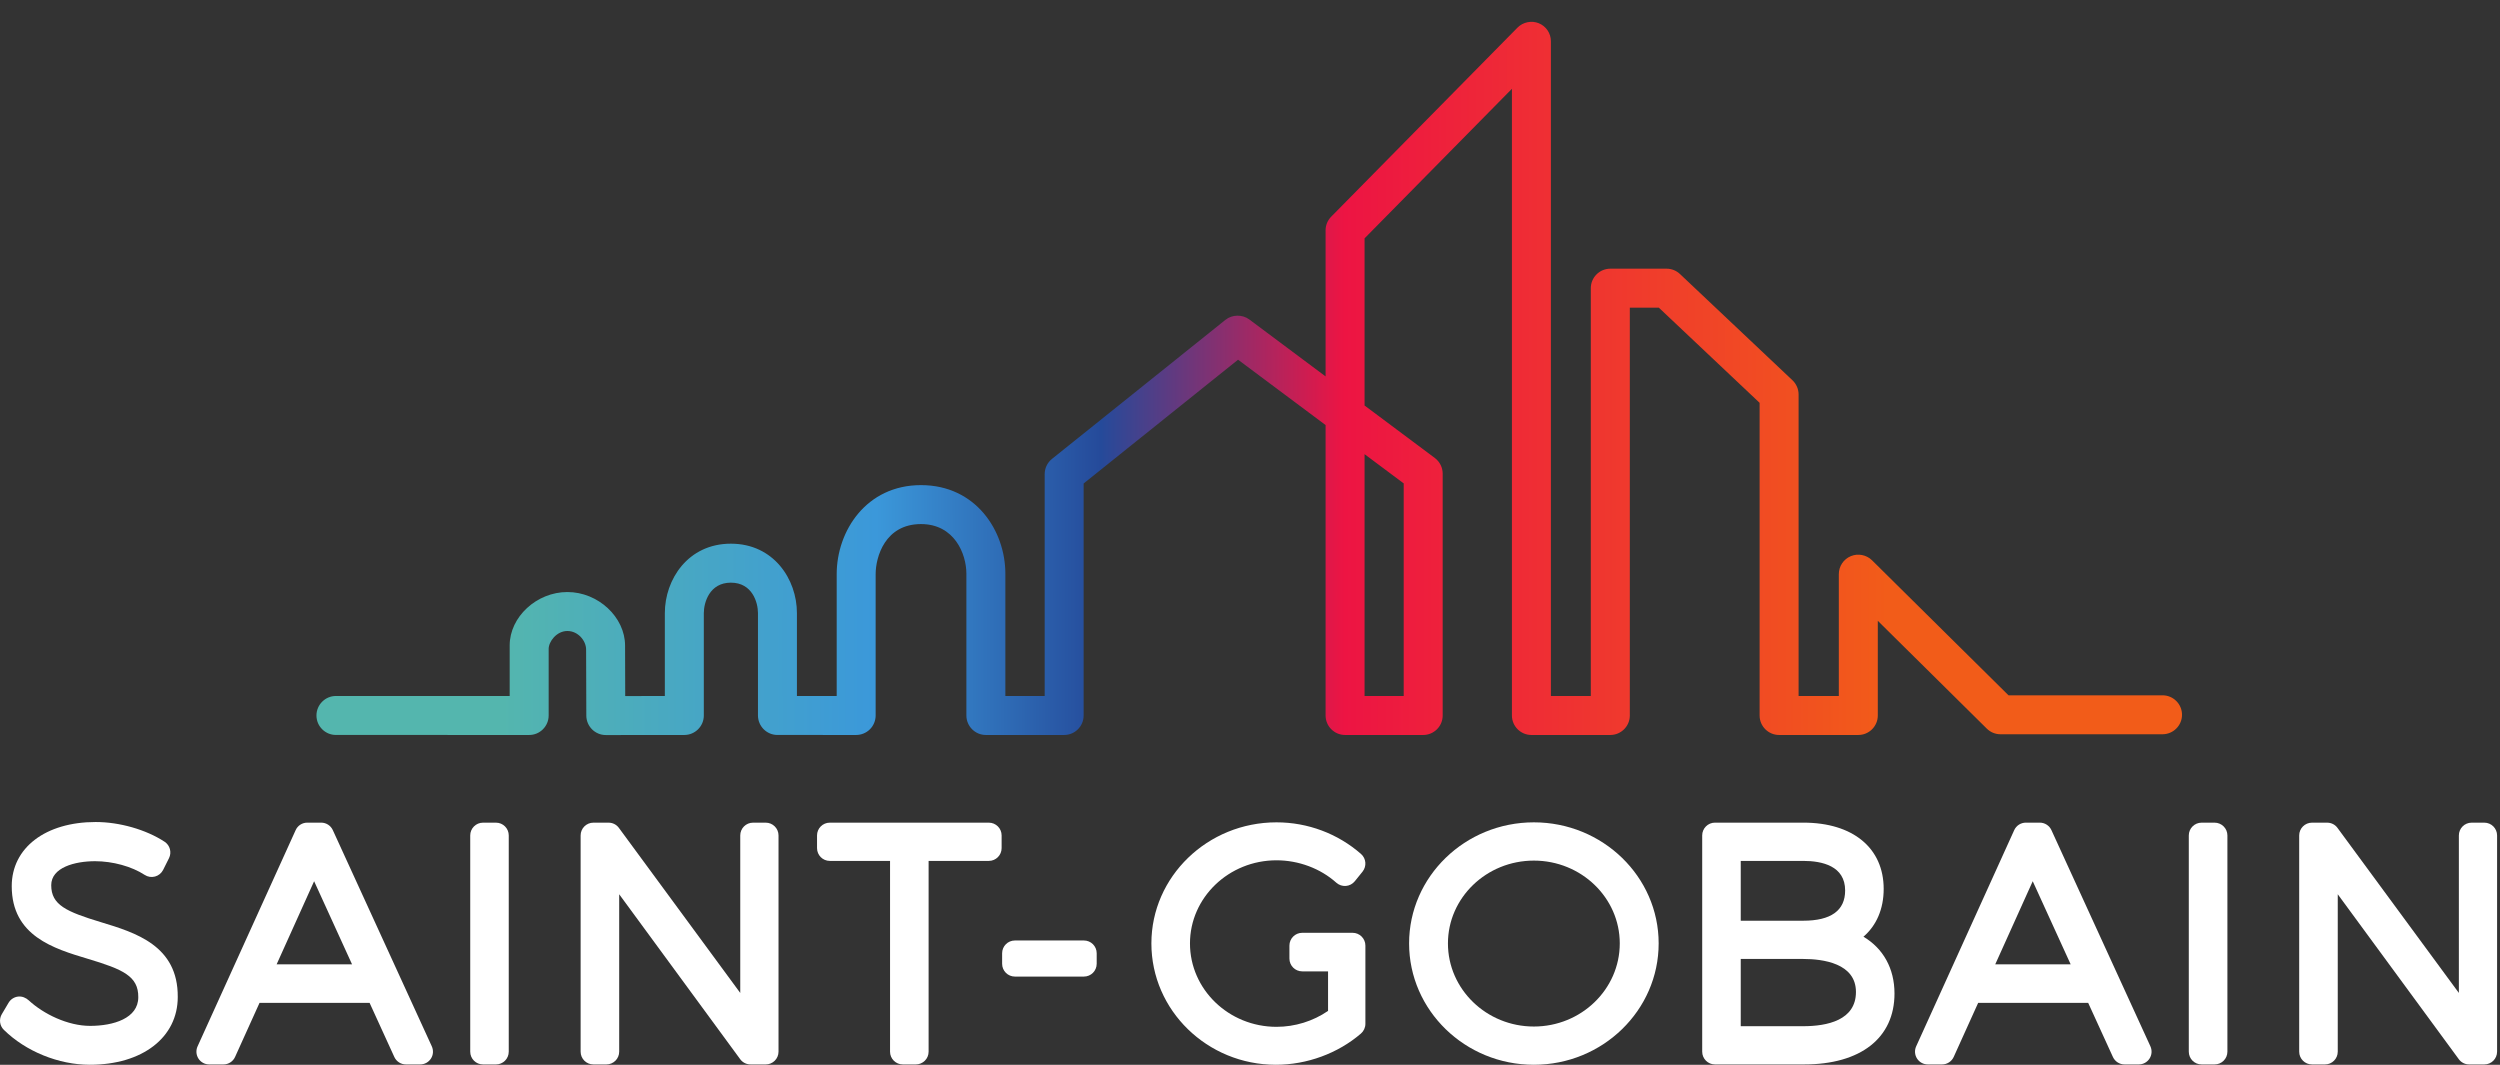
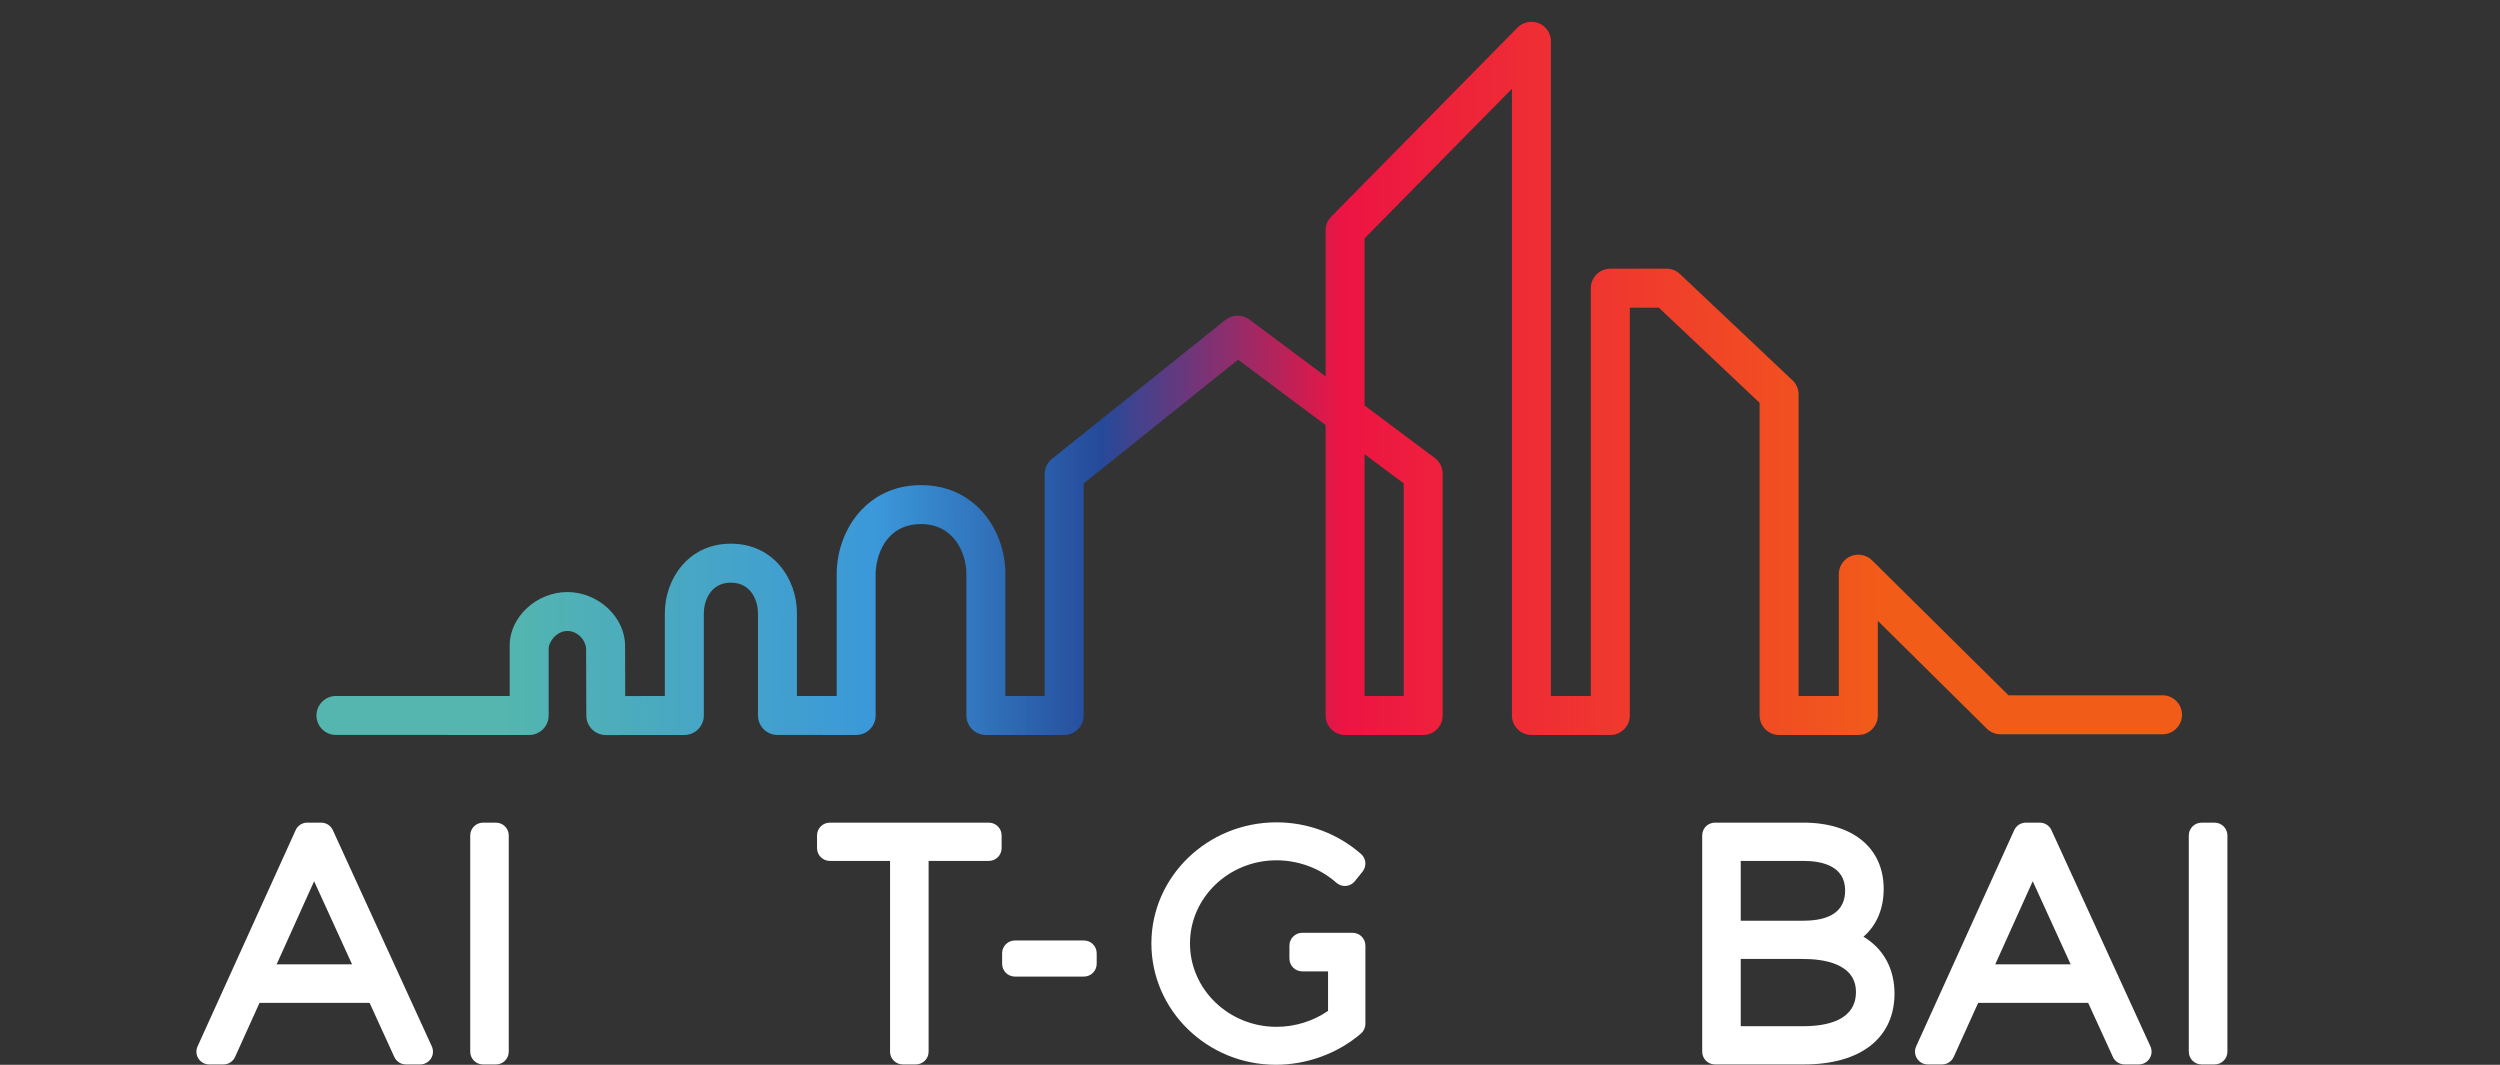
<svg xmlns="http://www.w3.org/2000/svg" width="108" height="46" viewBox="0 0 108 46" fill="none">
  <rect x="0" y="0" width="108" height="46" fill="#333333" stroke="none" />
-   <path d="M4.365 39.839C2.869 39.385 2.213 39.097 2.213 38.241C2.213 37.475 3.233 37.204 4.107 37.204C4.871 37.204 5.693 37.431 6.251 37.796C6.383 37.882 6.545 37.908 6.697 37.866C6.848 37.826 6.976 37.72 7.047 37.58L7.301 37.072C7.426 36.821 7.344 36.516 7.109 36.362C6.305 35.837 5.165 35.511 4.133 35.511C1.965 35.511 0.507 36.625 0.507 38.282C0.507 40.435 2.326 40.979 3.785 41.418C5.314 41.876 5.982 42.17 5.974 43.08C5.974 43.993 4.899 44.318 3.893 44.318C2.929 44.318 1.881 43.806 1.244 43.217C1.117 43.1 0.952 43.033 0.782 43.052C0.612 43.072 0.459 43.17 0.371 43.318L0.078 43.813C-0.052 44.031 -0.016 44.31 0.165 44.488C1.11 45.419 2.533 45.998 3.88 45.998C6.152 45.998 7.679 44.819 7.679 43.071C7.697 40.85 5.849 40.289 4.365 39.839Z" fill="white" />
  <path d="M14.377 35.86C14.287 35.664 14.091 35.538 13.875 35.538H13.274C13.057 35.538 12.861 35.664 12.772 35.862L8.535 45.203C8.457 45.375 8.472 45.573 8.573 45.731C8.675 45.89 8.85 45.984 9.037 45.984H9.652C9.869 45.984 10.066 45.857 10.155 45.66L11.211 43.325H15.967L17.035 45.662C17.125 45.858 17.322 45.984 17.537 45.984H18.152C18.341 45.984 18.515 45.888 18.617 45.73C18.719 45.573 18.732 45.374 18.654 45.202L14.377 35.86ZM11.951 41.658L13.57 38.069L15.208 41.658H11.951Z" fill="white" />
  <path d="M21.426 35.539H20.866C20.561 35.539 20.314 35.786 20.314 36.091V45.432C20.314 45.738 20.561 45.984 20.866 45.984H21.426C21.731 45.984 21.978 45.738 21.978 45.432V36.091C21.978 35.786 21.731 35.539 21.426 35.539Z" fill="white" />
-   <path d="M33.08 35.539H32.532C32.225 35.539 31.979 35.786 31.979 36.091V42.895L26.735 35.763C26.631 35.621 26.466 35.539 26.29 35.539H25.635C25.33 35.539 25.083 35.786 25.083 36.091V45.432C25.083 45.738 25.33 45.984 25.635 45.984H26.196C26.501 45.984 26.749 45.738 26.749 45.432V38.632L31.979 45.761C32.082 45.901 32.248 45.984 32.425 45.984H33.08C33.384 45.984 33.632 45.738 33.632 45.432V36.091C33.632 35.786 33.384 35.539 33.08 35.539Z" fill="white" />
  <path d="M42.718 35.539H35.847C35.542 35.539 35.296 35.786 35.296 36.091V36.639C35.296 36.943 35.542 37.191 35.847 37.191H38.45V45.432C38.45 45.738 38.698 45.984 39.002 45.984H39.562C39.869 45.984 40.116 45.738 40.116 45.432V37.191H42.718C43.023 37.191 43.27 36.943 43.27 36.639V36.091C43.27 35.786 43.023 35.539 42.718 35.539Z" fill="white" />
  <path d="M46.825 40.629H43.844C43.539 40.629 43.292 40.875 43.292 41.181V41.635C43.292 41.941 43.539 42.188 43.844 42.188H46.825C47.13 42.188 47.377 41.941 47.377 41.635V41.181C47.377 40.875 47.13 40.629 46.825 40.629Z" fill="white" />
  <path d="M58.432 40.297H57.924C57.921 40.297 57.918 40.297 57.914 40.297H56.256C55.951 40.297 55.703 40.545 55.703 40.85V41.411C55.703 41.716 55.951 41.963 56.256 41.963H57.372V43.671C56.722 44.117 55.94 44.359 55.145 44.359C53.083 44.359 51.407 42.743 51.407 40.756C51.407 38.776 53.083 37.165 55.145 37.165C56.101 37.165 57.043 37.518 57.729 38.133C57.842 38.234 57.992 38.285 58.142 38.273C58.294 38.261 58.433 38.187 58.528 38.069L58.862 37.655C59.047 37.423 59.02 37.087 58.796 36.891C57.792 36.012 56.495 35.525 55.145 35.525C52.165 35.525 49.74 37.871 49.74 40.756C49.74 43.647 52.152 45.998 55.118 45.998C56.458 45.998 57.797 45.507 58.793 44.649C58.914 44.544 58.985 44.391 58.985 44.23V40.849C58.985 40.545 58.737 40.297 58.432 40.297Z" fill="white" />
-   <path d="M66.263 35.525C63.291 35.525 60.873 37.871 60.873 40.755C60.873 43.647 63.291 45.998 66.263 45.998C69.235 45.998 71.654 43.647 71.654 40.755C71.654 37.871 69.235 35.525 66.263 35.525ZM66.263 44.346C64.216 44.346 62.551 42.735 62.551 40.755C62.551 38.783 64.216 37.178 66.263 37.178C68.309 37.178 69.974 38.783 69.974 40.755C69.974 42.735 68.309 44.346 66.263 44.346Z" fill="white" />
  <path d="M80.501 40.466C81.063 39.982 81.375 39.269 81.375 38.402C81.375 36.635 80.047 35.538 77.909 35.538H74.086C73.783 35.538 73.535 35.785 73.535 36.09V45.432C73.535 45.737 73.783 45.984 74.086 45.984H77.936C80.383 45.984 81.842 44.839 81.842 42.921C81.842 41.835 81.352 40.971 80.501 40.466ZM77.896 39.775H75.2V37.191H77.896C78.722 37.191 79.71 37.412 79.71 38.469C79.71 39.335 79.099 39.775 77.896 39.775ZM75.2 41.427H77.896C78.748 41.427 80.177 41.612 80.177 42.853C80.177 44.075 78.937 44.332 77.896 44.332H75.2V41.427Z" fill="white" />
  <path d="M88.621 35.86C88.531 35.664 88.335 35.538 88.119 35.538H87.518C87.3 35.538 87.104 35.664 87.014 35.862L82.778 45.203C82.7 45.375 82.715 45.573 82.817 45.731C82.919 45.89 83.093 45.984 83.282 45.984H83.896C84.114 45.984 84.31 45.857 84.4 45.66L85.456 43.325H90.21L91.278 45.662C91.368 45.858 91.566 45.984 91.781 45.984H92.395C92.583 45.984 92.759 45.888 92.86 45.73C92.962 45.573 92.976 45.374 92.898 45.202L88.621 35.86ZM86.195 41.658L87.814 38.069L89.452 41.658H86.195Z" fill="white" />
  <path d="M95.67 35.539H95.109C94.804 35.539 94.556 35.786 94.556 36.091V45.432C94.556 45.738 94.804 45.984 95.109 45.984H95.67C95.975 45.984 96.224 45.738 96.224 45.432V36.091C96.224 35.786 95.975 35.539 95.67 35.539Z" fill="white" />
-   <path d="M107.323 35.539H106.774C106.469 35.539 106.223 35.786 106.223 36.091V42.895L100.978 35.763C100.875 35.621 100.709 35.539 100.533 35.539H99.878C99.573 35.539 99.325 35.786 99.325 36.091V45.432C99.325 45.738 99.573 45.984 99.878 45.984H100.44C100.744 45.984 100.991 45.738 100.991 45.432V38.632L106.223 45.761C106.326 45.901 106.491 45.984 106.667 45.984H107.323C107.627 45.984 107.874 45.738 107.874 45.432V36.091C107.874 35.786 107.627 35.539 107.323 35.539Z" fill="white" />
  <path d="M60.64 20.883V30.067H58.949V19.62L60.64 20.883ZM93.42 30.037H86.769L86.721 29.991L80.871 24.204C80.633 23.969 80.266 23.896 79.955 24.026C79.641 24.157 79.437 24.462 79.437 24.803V30.067H77.699V17.039C77.699 16.809 77.602 16.586 77.434 16.427L72.574 11.837C72.417 11.689 72.211 11.607 71.996 11.607H69.566C69.101 11.607 68.723 11.985 68.723 12.449V30.067H66.999V1.783C66.999 1.439 66.793 1.134 66.476 1.004C66.165 0.876 65.791 0.954 65.557 1.192L57.508 9.36C57.351 9.518 57.265 9.729 57.265 9.951V16.261L53.969 13.8C53.67 13.577 53.23 13.584 52.939 13.817L45.445 19.825C45.245 19.986 45.13 20.226 45.13 20.483V30.067H43.432V24.784C43.432 22.929 42.154 20.957 39.788 20.957C37.422 20.957 36.145 22.938 36.145 24.803V30.067L34.427 30.066V26.483C34.427 25.03 33.427 23.487 31.574 23.487C29.72 23.487 28.721 25.032 28.721 26.486V30.068L27.009 30.069L27.009 29.91C27.006 29.188 27.003 28.263 27.003 27.892C27.003 26.658 25.839 25.576 24.511 25.576C23.182 25.576 22.018 26.653 22.018 27.881V30.067L14.513 30.066C14.049 30.066 13.672 30.444 13.671 30.908C13.671 31.134 13.758 31.345 13.918 31.504C14.077 31.663 14.288 31.75 14.513 31.75L22.859 31.751C23.084 31.751 23.296 31.664 23.454 31.505C23.613 31.346 23.702 31.134 23.702 30.91V28.033C23.702 27.721 24.041 27.259 24.511 27.259C24.974 27.259 25.32 27.682 25.32 28.06C25.32 28.276 25.329 30.915 25.329 30.915C25.331 31.378 25.708 31.754 26.17 31.754L29.563 31.751C30.027 31.751 30.405 31.373 30.405 30.91V26.486C30.405 26.031 30.649 25.171 31.574 25.171C32.499 25.171 32.744 26.028 32.744 26.483V30.907C32.744 31.372 33.121 31.75 33.584 31.75L36.986 31.751C37.208 31.751 37.425 31.661 37.581 31.505C37.738 31.348 37.828 31.131 37.828 30.91V24.803C37.828 24.055 38.238 22.64 39.788 22.64C41.226 22.64 41.748 23.922 41.748 24.784V30.91C41.748 31.373 42.126 31.751 42.589 31.751H45.972C46.437 31.751 46.813 31.373 46.813 30.91V20.887L46.874 20.838L53.484 15.539L57.265 18.362V30.91C57.265 31.373 57.643 31.751 58.107 31.751H61.483C61.946 31.751 62.324 31.373 62.324 30.91V20.461C62.324 20.197 62.197 19.945 61.986 19.786L58.949 17.518V10.296L58.996 10.249L65.315 3.836V30.91C65.315 31.373 65.693 31.751 66.156 31.751H69.566C70.03 31.751 70.408 31.373 70.408 30.91V13.291H71.661L71.707 13.334L76.015 17.402V30.91C76.015 31.373 76.393 31.751 76.856 31.751H80.278C80.743 31.751 81.121 31.373 81.121 30.91V26.819L85.83 31.477C85.989 31.634 86.2 31.72 86.422 31.72H93.42C93.885 31.72 94.263 31.342 94.263 30.879C94.263 30.414 93.885 30.037 93.42 30.037Z" fill="url(#paint0_linear_78_658)" />
  <defs>
    <linearGradient id="paint0_linear_78_658" x1="13.576" y1="16.348" x2="94.486" y2="16.348" gradientUnits="userSpaceOnUse">
      <stop stop-color="#54B6AE" />
      <stop offset="0.1" stop-color="#54B6AE" />
      <stop offset="0.3" stop-color="#3B98DA" />
      <stop offset="0.42" stop-color="#254A9A" />
      <stop offset="0.55" stop-color="#ED1443" />
      <stop offset="0.84" stop-color="#F25C19" />
      <stop offset="1" stop-color="#F25C19" />
    </linearGradient>
  </defs>
</svg>